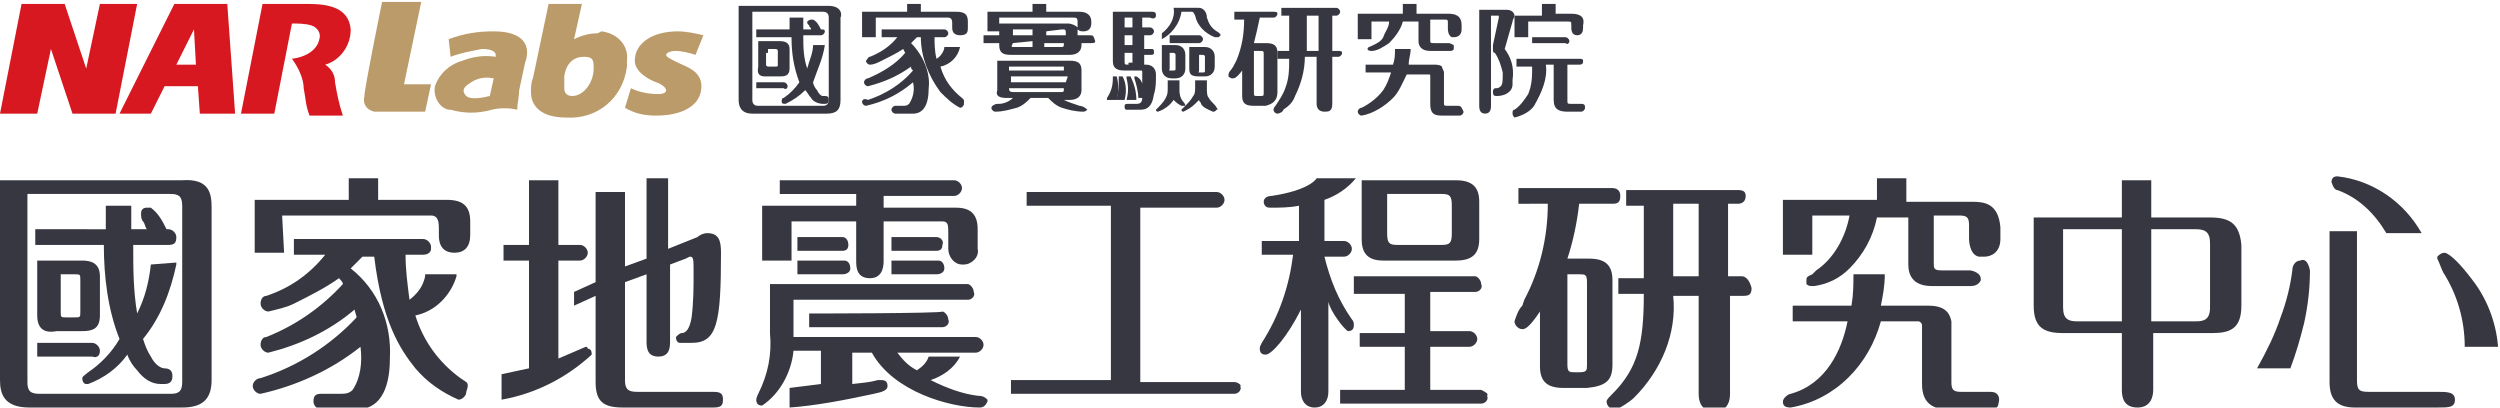
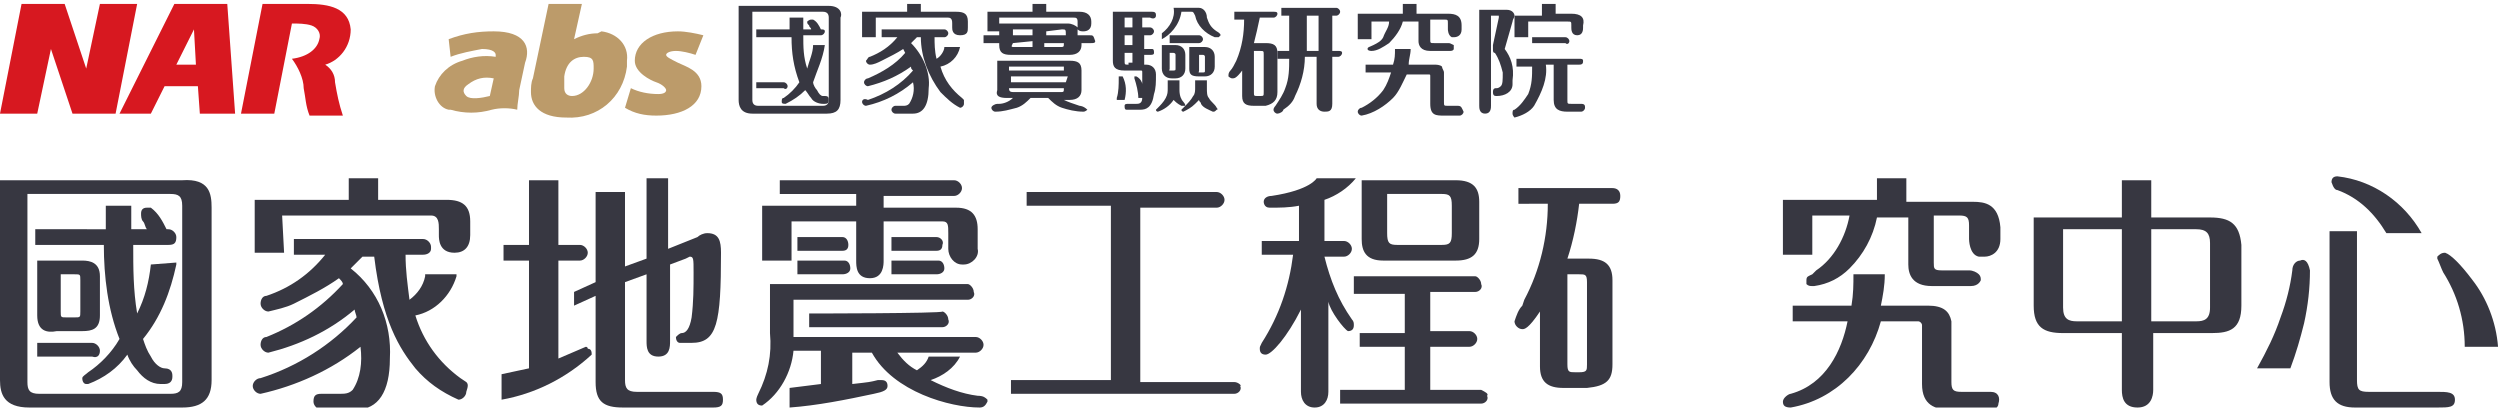
<svg xmlns="http://www.w3.org/2000/svg" version="1.1" id="圖層_1" x="0px" y="0px" viewBox="0 0 127.6 20.8" style="enable-background:new 0 0 127.6 20.8;" xml:space="preserve">
  <style type="text/css">
	.st0{fill:#373741;}
	.st1{fill:#BC9B6A;}
	.st2{fill:#D71820;}
</style>
  <title>logo_index</title>
  <path class="st0" d="M36.4,20h-3.9c-0.5,0-0.6-0.2-0.6-0.6v-5l1.1-0.4v3.4c0,0.3,0,0.8,0.6,0.8s0.6-0.5,0.6-0.8v-3.9l0.8-0.3  l0.2-0.1c0.2,0,0.2,0.1,0.2,0.8c0,0.8,0,1.5-0.1,2.3C35.2,16.8,35,17,34.8,17c-0.1,0-0.2,0.1-0.3,0.2c0,0,0,0,0,0l0,0  c0,0.2,0.1,0.3,0.2,0.3c0,0,0,0,0,0h0.6c1.3,0,1.5-1,1.5-4.6c0-0.6-0.1-1-0.7-1c-0.2,0-0.4,0.1-0.5,0.2l-1.5,0.6V9.1H33v4.1  l-1.1,0.4V9.8h-1.5v4.6l-1.1,0.5v0.7l1.1-0.5v4.4c0,1,0.4,1.3,1.4,1.3h4.6c0.4,0,0.5-0.1,0.5-0.4S36.8,20,36.4,20" />
  <path class="st0" d="M29.9,17.7l-1.4,0.6v-5h1.1c0.2,0,0.4-0.2,0.4-0.4c0-0.2-0.2-0.4-0.4-0.4h-1.1V9.2H27v3.3h-1.3v0.8H27v5.5  c-0.5,0.1-0.9,0.2-1.4,0.3v1.3c1.7-0.3,3.3-1.1,4.6-2.3c0-0.1,0-0.3-0.2-0.3C30,17.7,29.9,17.7,29.9,17.7" />
  <path class="st0" d="M41.3,16v0.7h6.8c0.2,0,0.4-0.2,0.3-0.4c0-0.2-0.2-0.4-0.3-0.4c0,0,0,0,0,0C48.1,16,41.3,16,41.3,16z" />
  <path class="st0" d="M49.9,20.2c-0.8-0.1-1.6-0.4-2.4-0.8c0.6-0.2,1.2-0.6,1.5-1.2h-1.6c-0.1,0.3-0.3,0.5-0.6,0.7  c-0.4-0.2-0.7-0.5-1-0.9h4c0.2,0,0.4-0.2,0.4-0.4c0-0.2-0.2-0.4-0.4-0.4h-9.3v-1.9h8.9c0.2,0,0.4-0.2,0.3-0.4c0-0.2-0.2-0.4-0.3-0.4  c0,0,0,0,0,0H39.3v2.5c0.1,1.1-0.1,2.1-0.6,3.1c-0.1,0.2-0.1,0.3-0.1,0.3c0,0.2,0.1,0.3,0.3,0.3c0,0,0,0,0,0l0,0  c0.9-0.6,1.5-1.7,1.6-2.8h1.4v1.7l-1.6,0.2v1c1.4-0.1,2.9-0.4,4.3-0.7c0.5-0.1,0.7-0.2,0.7-0.4c0-0.2-0.1-0.3-0.3-0.3c0,0,0,0,0,0  h-0.2c-0.4,0.1-0.4,0.1-1.3,0.2V18h1c1.1,2,4,2.8,5.5,2.8c0.2,0,0.3-0.1,0.4-0.3c0,0,0,0,0-0.1C50.3,20.3,50.2,20.2,49.9,20.2" />
  <path class="st0" d="M43,12.1h-2.3v0.7H43c0.2,0,0.3-0.1,0.3-0.3c0,0,0,0,0,0l0,0C43.3,12.3,43.2,12.1,43,12.1L43,12.1" />
  <path class="st0" d="M43,13.3h-2.3V14H43c0.2,0,0.4-0.1,0.4-0.3c0-0.2-0.1-0.4-0.3-0.4C43.1,13.3,43,13.3,43,13.3L43,13.3" />
  <path class="st0" d="M47.8,12.1h-2.3v0.7h2.3c0.2,0,0.3-0.1,0.3-0.3c0,0,0,0,0,0l0,0C48.2,12.3,48,12.1,47.8,12.1L47.8,12.1" />
  <path class="st0" d="M47.8,13.3h-2.3V14h2.3c0.2,0,0.4-0.1,0.4-0.3c0-0.2-0.1-0.4-0.3-0.4C47.9,13.3,47.9,13.3,47.8,13.3" />
  <path class="st0" d="M40.4,11.3h3.3v2c0,0.3,0,0.9,0.7,0.9s0.7-0.7,0.7-0.9v-2h3c0.3,0,0.3,0.2,0.3,0.6v0.8c0,0.4,0.3,0.8,0.7,0.8  c0,0,0,0,0,0h0.1c0.4,0,0.8-0.4,0.7-0.8c0,0,0,0,0,0l0,0v-1c0-0.7-0.3-1.1-1.1-1.1h-3.7v-0.6h3.6c0.2,0,0.4-0.2,0.4-0.4  c0-0.2-0.2-0.4-0.4-0.4h-8.9v0.7h3.9v0.6h-4.8v2.8h1.5V11.3z" />
  <path class="st0" d="M75.6,19.9h-2.6v-2.2h2c0.2,0,0.4-0.2,0.4-0.4c0-0.2-0.2-0.4-0.4-0.4h-2v-2h2.3c0.2,0,0.4-0.2,0.3-0.4  c0-0.2-0.2-0.4-0.3-0.4c0,0,0,0,0,0h-6.2V15h2.6v2h-2.3v0.7h2.3v2.2h-3.3v0.7h7.2c0.2,0,0.4-0.2,0.3-0.4C76,20.1,75.8,20,75.6,19.9  C75.7,19.9,75.7,19.9,75.6,19.9L75.6,19.9" />
  <path class="st0" d="M68.8,16.9c0.2,0,0.3-0.1,0.3-0.3c0-0.1,0-0.2-0.1-0.3c-0.7-1-1.1-2-1.4-3.2h1c0.2,0,0.4-0.2,0.4-0.4  c0-0.2-0.2-0.4-0.4-0.4h-1v-2.1c0.6-0.2,1.2-0.6,1.6-1.1h-2c0,0-0.3,0.6-2.3,0.9c-0.2,0-0.4,0.1-0.4,0.3c0,0,0,0,0,0l0,0  c0,0,0,0.3,0.3,0.3c0.5,0,1,0,1.5-0.1v1.8h-1.9v0.7H66c-0.2,1.6-0.7,3.1-1.6,4.5c-0.1,0.2-0.1,0.2-0.1,0.3c0,0.2,0.1,0.3,0.3,0.3  c0,0,0,0,0,0l0,0c0.3,0,1.1-0.9,1.8-2.3V20c0,0.4,0.2,0.8,0.7,0.8s0.7-0.4,0.7-0.8v-4.6C67.9,15.9,68.6,16.8,68.8,16.9" />
  <path class="st0" d="M70.6,13.3h3.7c0.8,0,1.2-0.3,1.2-1.1v-1.9c0-0.7-0.3-1.1-1.2-1.1h-4.8v3C69.5,12.8,69.7,13.3,70.6,13.3   M70.8,9.9h2.8c0.4,0,0.5,0.1,0.5,0.6v1.4c0,0.5-0.1,0.6-0.5,0.6h-2.3c-0.4,0-0.5-0.1-0.5-0.6V9.9z" />
  <path class="st0" d="M2.9,16.9h1.3c0.5,0,0.9-0.1,0.9-0.8v-2c0-0.7-0.5-0.8-0.9-0.8H1.9v2.8C1.9,16.9,2.4,17,2.9,16.9 M3.1,14.3V14  h0.7c0.3,0,0.3,0,0.3,0.3v1.6c0,0.3,0,0.3-0.3,0.3H3.4c-0.3,0-0.3,0-0.3-0.3L3.1,14.3z" />
  <path class="st0" d="M9.3,9.2H0v10.2c0,0.7,0.2,1.4,1.5,1.4h7.8c1,0,1.5-0.4,1.5-1.4v-8.8C10.8,9.9,10.7,9.1,9.3,9.2 M9.3,19.5  c0,0.5-0.2,0.6-0.6,0.6H2c-0.5,0-0.6-0.2-0.6-0.6V9.9h7.3c0.4,0,0.6,0.1,0.6,0.6L9.3,19.5z" />
  <path class="st0" d="M5.1,17.9c0-0.2-0.2-0.4-0.4-0.4H1.9v0.7h2.8C5,18.3,5.1,18.1,5.1,17.9" />
  <path class="st0" d="M7.7,13.5c-0.1,0.9-0.3,1.7-0.7,2.5c-0.2-1.2-0.2-2.3-0.2-3.5h1.8c0.3,0,0.4-0.1,0.4-0.4c0-0.2-0.2-0.4-0.4-0.4  H8.5c-0.2-0.4-0.4-0.8-0.8-1.1c-0.1,0-0.1,0-0.2,0c-0.2,0-0.3,0.1-0.3,0.3c0,0,0,0,0,0c0,0.1,0,0.3,0.1,0.4l0,0  c0.1,0.1,0.1,0.3,0.2,0.4H6.7v-1.2H5.4v1.2H1.8v0.8h3.5c0,1.6,0.2,3.3,0.8,4.8c-0.4,0.7-1,1.3-1.6,1.7l0,0c-0.1,0.1-0.3,0.2-0.3,0.3  c0,0.2,0.1,0.3,0.2,0.3h0.1c0.8-0.3,1.5-0.8,2-1.5c0.1,0.3,0.3,0.6,0.5,0.8c0.3,0.4,0.7,0.7,1.2,0.7h0.2c0.4,0,0.4-0.3,0.4-0.4  s0-0.4-0.4-0.4H8.4c-0.2,0-0.5-0.2-0.7-0.6c-0.2-0.3-0.3-0.6-0.4-0.9c0.9-1.1,1.4-2.4,1.7-3.8v-0.1L7.7,13.5L7.7,13.5z" />
  <path class="st0" d="M100.7,10.3h-3.4V9.1h-1.5v1.1H91v2.8h1.5V11h1.9c-0.2,1.1-0.8,2.2-1.7,2.8L92.5,14c-0.2,0.1-0.3,0.1-0.3,0.3  c0,0.1,0,0.1,0,0.2c0.1,0.1,0.2,0.1,0.3,0.1h0.1c0.7-0.1,1.3-0.4,1.8-0.9c0.7-0.7,1.2-1.6,1.4-2.6h1.6v2.4c0,0.5,0.2,1.1,1.2,1.1h2  c0.4,0,0.5-0.3,0.5-0.3c0-0.1,0-0.2-0.1-0.3c-0.1-0.1-0.3-0.2-0.5-0.2h-1.4c-0.4,0-0.4-0.1-0.4-0.4V11h1.3c0.4,0,0.5,0.1,0.5,0.5  v0.7c0,0,0,0.8,0.5,0.9c0.1,0,0.2,0,0.3,0c0.3,0,0.8-0.2,0.8-0.9v-0.6C102,10.4,101.3,10.3,100.7,10.3" />
  <path class="st0" d="M101.6,20h-1.5c-0.4,0-0.5-0.1-0.5-0.5v-3.1l0,0c-0.1-0.5-0.4-0.8-1.2-0.8h-2.4c0.1-0.5,0.2-1,0.2-1.6h-1.6  c0,0.5,0,1-0.1,1.6h-3v0.8h2.8c-0.3,1.5-1.1,3.2-2.9,3.7c-0.1,0-0.4,0.2-0.4,0.4s0.1,0.3,0.4,0.3c2.3-0.4,4-2.2,4.6-4.4h1.9  c0.1,0,0.2,0.1,0.2,0.2v0.2l0,0v2.8c0,1.1,0.7,1.3,1.4,1.3h2.1c0.2,0,0.4-0.1,0.4-0.3c0,0,0,0,0,0C102.1,20.3,102,20,101.6,20" />
  <path class="st0" d="M14.4,11H22c0.4,0,0.4,0.4,0.4,0.7V12c0,0.2,0,0.9,0.8,0.9c0.5,0,0.8-0.3,0.8-0.9v-0.7c0-0.8-0.4-1.1-1.2-1.1  h-3.5V9.1h-1.5v1.1H13v2.7h1.5L14.4,11L14.4,11z" />
  <path class="st0" d="M23.8,19.5l-0.3-0.2c-1.1-0.8-1.9-1.9-2.3-3.2c1-0.2,1.8-1,2.1-2V14h-1.6v0.1c-0.1,0.5-0.4,0.9-0.8,1.2  c-0.1-0.8-0.2-1.5-0.2-2.3h0.9c0.2,0,0.4-0.1,0.4-0.3c0,0,0,0,0-0.1c0-0.2-0.2-0.4-0.4-0.4h-6.6v0.8h1.6c-0.8,1-1.8,1.7-3,2.1  c-0.2,0-0.3,0.2-0.3,0.4c0,0.2,0.2,0.4,0.4,0.4c0,0,0,0,0,0l0,0c0.4-0.1,0.9-0.2,1.3-0.4c0.8-0.4,1.6-0.8,2.3-1.3  c0.1,0.1,0.2,0.2,0.2,0.3c-1.1,1.2-2.4,2.1-3.9,2.7c-0.2,0-0.3,0.2-0.3,0.4c0,0.2,0.2,0.4,0.4,0.4c1.6-0.4,3.1-1.1,4.4-2.2  c0,0.1,0.1,0.3,0.1,0.4l0,0c-1.3,1.4-3,2.5-4.9,3.1c-0.2,0-0.4,0.2-0.4,0.4c0,0.2,0.2,0.4,0.4,0.4c1.8-0.4,3.6-1.2,5.1-2.4  c0.1,0.8,0,1.6-0.4,2.2c-0.2,0.2-0.4,0.2-0.7,0.2h-0.9c-0.3,0-0.4,0.1-0.4,0.4c0,0.2,0.2,0.4,0.4,0.4h1.8c1.1,0,1.7-0.9,1.7-2.6  c0.1-1.8-0.6-3.5-2-4.6c0.2-0.2,0.4-0.4,0.6-0.6h0.6c0.4,3.3,1.3,4.7,2.1,5.7c0.6,0.7,1.3,1.2,2.2,1.6c0.2,0,0.4-0.2,0.4-0.4  C23.9,19.7,23.9,19.6,23.8,19.5" />
  <path class="st0" d="M124.4,20h-3.5c-0.5,0-0.6-0.1-0.6-0.6v-7.6h-1.4v7.7c0,0.9,0.4,1.3,1.3,1.3h4.2c0.6,0,0.9,0,0.9-0.4  S124.9,20,124.4,20" />
  <path class="st0" d="M117.4,13.3c-0.2,0-0.4,0.2-0.4,0.5c-0.1,0.8-0.3,1.6-0.6,2.4c-0.3,0.9-0.7,1.7-1.2,2.6h1.7  c0.3-0.8,0.5-1.5,0.7-2.3c0.2-0.9,0.3-1.8,0.3-2.7C117.8,13.3,117.6,13.2,117.4,13.3" />
  <path class="st0" d="M126.2,14.3c-0.6-0.8-1.1-1.3-1.4-1.4c-0.2,0-0.3,0.1-0.4,0.2c0,0,0,0.1,0,0.1c0.1,0.2,0.2,0.5,0.3,0.7  c0.7,1.1,1.1,2.4,1.1,3.8h1.7C127.4,16.4,126.9,15.2,126.2,14.3" />
  <path class="st0" d="M119.3,9.7c1.1,0.4,1.9,1.2,2.5,2.2h1.8c-0.9-1.6-2.5-2.7-4.3-2.9c-0.2,0-0.3,0.1-0.3,0.3c0,0,0,0,0,0l0,0  C119.1,9.6,119.2,9.7,119.3,9.7" />
  <path class="st0" d="M112.8,11.1h-3V9.2h-1.5v1.9h-4.5v4.5c0,1.1,0.5,1.4,1.5,1.4h3v2.9c0,0.4,0.1,0.9,0.8,0.9s0.8-0.6,0.8-0.9V17h3  c0.9,0,1.5-0.2,1.5-1.4v-3.1C114.3,11.4,113.8,11.1,112.8,11.1 M108.3,16.4H106c-0.4,0-0.7-0.1-0.7-0.7v-4h3L108.3,16.4z   M112.8,15.7c0,0.6-0.3,0.7-0.7,0.7h-2.3v-4.7h2.3c0.5,0,0.7,0.2,0.7,0.7V15.7z" />
  <path class="st0" d="M82.3,18.6v-4.3c0-0.8-0.4-1.1-1.2-1.1h-1.1c0.3-0.9,0.5-1.9,0.6-2.8h1.7c0.3,0,0.4-0.1,0.4-0.4  s-0.2-0.4-0.4-0.4h-4.8v0.8H79c0,1.7-0.4,3.4-1.2,4.9l-0.1,0.3c-0.2,0.2-0.3,0.5-0.4,0.8c0,0.2,0.2,0.4,0.4,0.4c0,0,0,0,0,0l0,0  c0.1,0,0.3,0,0.9-0.9v2.8c0,0.8,0.4,1.1,1.2,1.1h1.2C82,19.7,82.3,19.4,82.3,18.6 M81,18.6c0,0.3,0,0.4-0.4,0.4h-0.2  c-0.3,0-0.4,0-0.4-0.4V14h0.6c0.3,0,0.4,0,0.4,0.4V18.6z" />
-   <path class="st0" d="M88.9,14.1h-0.7v-3.7h0.5c0.3,0,0.4-0.2,0.4-0.4S89,9.7,88.7,9.7H83v0.8h0.9v3.7h-1.3v0.8h1.3  c0,2.5-0.3,3.8-1.6,5.1c-0.2,0.2-0.3,0.3-0.3,0.4c0,0.2,0.2,0.4,0.4,0.4c0,0,0,0,0,0l0,0c0.2,0,0.8-0.4,1-0.6c1.4-1.4,2.2-3.3,2-5.2  h1.3v5c0,0.7,0.4,0.9,0.8,0.9s0.8-0.2,0.8-0.9v-5h0.7c0.3,0,0.4-0.1,0.4-0.4C89.3,14.3,89.1,14.1,88.9,14.1  C88.9,14.1,88.9,14.1,88.9,14.1L88.9,14.1 M86.7,14.1h-1.3v-3.7h1.3L86.7,14.1z" />
  <path class="st0" d="M63,19.5h-4.8v-8.9h3.9c0.2,0,0.4-0.2,0.4-0.4c0-0.2-0.2-0.4-0.4-0.4h-9.7v0.7h4.3v8.9h-5.1v0.7H63  c0.2,0,0.4-0.2,0.3-0.4C63.4,19.7,63.2,19.5,63,19.5C63,19.5,63,19.5,63,19.5L63,19.5" />
  <path class="st1" d="M32.2,4.5c0.4,0.2,0.9,0.3,1.4,0.3c0.3,0,0.4-0.1,0.4-0.2s-0.2-0.3-0.5-0.4s-1.1-0.5-1.1-1.1  c0-0.9,0.9-1.5,2.2-1.5c0.4,0,0.9,0.1,1.3,0.2l-0.4,1c-0.3-0.1-0.7-0.2-1-0.2c-0.3,0-0.5,0.1-0.5,0.2s0.2,0.2,0.6,0.4  s1.2,0.4,1.2,1.2c0,1-1,1.5-2.3,1.5c-0.6,0-1.1-0.1-1.6-0.4L32.2,4.5z" />
  <path class="st1" d="M25.2,1.6c-0.8,0-1.5,0.1-2.3,0.4L23,2.9c0.5-0.2,1.1-0.3,1.6-0.4c0.6,0,0.7,0.2,0.7,0.3v0.1  c-0.6-0.1-1.2,0-1.7,0.2c-0.7,0.2-1.2,0.7-1.4,1.3c-0.1,0.5,0.2,1.1,0.7,1.2c0,0,0,0,0,0H23c0.7,0.2,1.4,0.2,2.1,0  c0.4-0.1,0.9-0.1,1.3,0c0-0.3,0.1-0.7,0.1-1l0.3-1.4C27.1,2.4,26.8,1.6,25.2,1.6 M23.9,4.3c0.4-0.3,0.8-0.4,1.3-0.3l-0.2,0.9  c-0.4,0.1-1,0.2-1.2,0S23.6,4.5,23.9,4.3" />
  <path class="st1" d="M30.5,1.7c-0.4,0-0.8,0.1-1.2,0.3l0.4-1.8H28L27.2,4c-0.1,0.2-0.1,0.5-0.1,0.7c0,0.7,0.5,1.3,1.8,1.3  c1.6,0.1,2.9-1,3.1-2.6c0,0,0,0,0,0c0-0.1,0-0.2,0-0.3c0.1-0.8-0.5-1.4-1.3-1.5L30.5,1.7 M29.2,4.9c-0.2,0-0.4-0.1-0.4-0.4  c0,0,0,0,0,0l0,0c0-0.1,0-0.3,0-0.4V3.9c0.1-0.7,0.5-1,1-1s0.5,0.2,0.5,0.6C30.3,4.2,29.8,4.9,29.2,4.9" />
-   <path class="st1" d="M20.6,4.4l0.9-4.3h-2c0,0-0.9,4.4-0.9,4.8c-0.1,0.4,0.1,0.7,0.5,0.8c0.1,0,0.2,0,0.2,0h2.4l0.3-1.4H20.6z" />
  <path class="st2" d="M17.9,1.5c-0.1-1.1-1.1-1.3-2.2-1.3h-2.3l-1.1,5.6H14l0.9-4.6c0.3,0,0.7,0,1,0.1c0.3,0.1,0.5,0.4,0.4,0.7  c0,0,0,0,0,0l0,0c-0.1,0.5-0.6,0.9-1.4,1c0.3,0.4,0.6,1,0.6,1.5c0.1,0.5,0.1,0.9,0.3,1.4h1.7c-0.2-0.6-0.3-1.1-0.4-1.7  c0-0.4-0.2-0.7-0.5-0.9l0,0C17.3,3.1,17.9,2.4,17.9,1.5" />
  <path class="st2" d="M10.2,5.8H12l-0.4-5.6H8.9L6.1,5.8h1.6l0.7-1.4h1.7L10.2,5.8z M9,3.3l0.9-1.8L10,3.3H9z" />
  <polygon class="st2" points="5.1,0.2 4.4,3.5 3.3,0.2 3,0.2 1.8,0.2 1.1,0.2 0,5.8 1.9,5.8 2.6,2.5 3.7,5.8 4,5.8 5.2,5.8 5.9,5.8   7,0.2 " />
  <path class="st0" d="M44.7,0.9h3.7c0.2,0,0.2,0.2,0.2,0.3v0.2c0,0.1,0,0.4,0.4,0.4s0.4-0.2,0.4-0.4V1.1c0-0.4-0.2-0.5-0.6-0.5H47  V0.2h-0.7v0.4H44v1.3h0.7L44.7,0.9L44.7,0.9z" />
  <path class="st0" d="M49.2,5.1L49.1,5c-0.5-0.4-0.9-0.9-1.1-1.6c0.5-0.1,0.9-0.5,1-1V2.4h-0.8c0,0.2-0.2,0.5-0.4,0.6  c-0.1-0.4-0.1-0.8-0.1-1.1h0.5c0.1,0,0.2-0.1,0.2-0.2c0,0,0,0,0,0l0,0c0-0.1-0.1-0.2-0.2-0.2c0,0,0,0,0,0H45v0.4h0.8  c-0.4,0.5-0.9,0.8-1.4,1c-0.1,0-0.1,0.1-0.2,0.2c0,0.1,0.1,0.2,0.2,0.2c0,0,0,0,0,0l0,0c0.2,0,0.4-0.1,0.6-0.2  c0.4-0.2,0.8-0.4,1.1-0.6l0.1,0.2c-0.5,0.6-1.2,1-1.9,1.3c-0.1,0-0.2,0.1-0.2,0.2c0,0.1,0.1,0.2,0.2,0.2c0.8-0.2,1.5-0.5,2.2-1  c0,0.1,0,0.1,0.1,0.2l0,0c-0.6,0.7-1.4,1.2-2.3,1.5C44.1,5,44,5.1,44,5.2c0,0.1,0.1,0.2,0.2,0.2c0.9-0.2,1.7-0.6,2.4-1.2  c0.1,0.4,0,0.8-0.2,1.1c-0.1,0.1-0.2,0.1-0.3,0.1h-0.4c-0.1,0-0.2,0.1-0.2,0.2c0,0,0,0,0,0l0,0c0,0.1,0.1,0.2,0.2,0.2l0,0h0.9  c0.5,0,0.8-0.4,0.8-1.3c0.1-0.8-0.3-1.7-0.9-2.3c0.1-0.1,0.2-0.2,0.3-0.3H47c0,1,0.4,2,1,2.8c0.3,0.3,0.6,0.6,1,0.8  c0.1,0,0.2-0.1,0.2-0.2l0,0l0,0C49.2,5.3,49.2,5.2,49.2,5.1" />
-   <path class="st0" d="M39.1,3.9h0.7c0.2,0,0.5,0,0.5-0.4v-1c0-0.3-0.2-0.4-0.5-0.4h-1.1v1.3C38.6,3.9,38.9,3.9,39.1,3.9 M39.2,2.7  V2.5h0.3c0.1,0,0.2,0,0.2,0.1v0.7c0,0.1,0,0.1-0.2,0.1h-0.2c-0.1,0-0.2,0-0.2-0.1V2.7z" />
  <path class="st0" d="M42.3,0.3h-4.6v4.8c0,0.3,0.1,0.7,0.7,0.7h3.8c0.5,0,0.7-0.2,0.7-0.7V0.9C43,0.7,42.9,0.3,42.3,0.3 M42.3,5.1  c0,0.2-0.1,0.3-0.3,0.3h-3.3c-0.2,0-0.3-0.1-0.3-0.3V0.6H42c0.2,0,0.3,0.1,0.3,0.3L42.3,5.1L42.3,5.1z" />
  <path class="st0" d="M40.2,4.4c0-0.1-0.1-0.2-0.2-0.2h-1.4v0.3H40C40.1,4.6,40.2,4.5,40.2,4.4" />
  <path class="st0" d="M41.5,2.3c0,0.4-0.2,0.8-0.3,1.2C41,2.9,41,2.4,41,1.8h0.9c0.1,0,0.2-0.1,0.2-0.2S42,1.5,41.9,1.5l0,0  c-0.1-0.2-0.2-0.4-0.4-0.5h-0.1c-0.1,0-0.2,0.1-0.2,0.1c0,0,0,0,0,0l0,0c0,0.1,0,0.1,0.1,0.2l0,0c0,0.1,0.1,0.1,0.1,0.2H41V0.9h-0.7  v0.6h-1.7v0.4h1.8c0,0.8,0.1,1.5,0.4,2.3c-0.2,0.3-0.5,0.6-0.8,0.8l0,0c-0.1,0-0.1,0.1-0.1,0.2c0,0.1,0.1,0.1,0.2,0.1  c0.4-0.2,0.7-0.4,1-0.7c0.1,0.1,0.2,0.3,0.3,0.4c0.1,0.2,0.4,0.3,0.6,0.3h0.1c0.2,0,0.2-0.1,0.2-0.2s0-0.2-0.2-0.2h-0.1  c-0.1,0-0.2-0.1-0.3-0.3c-0.1-0.1-0.2-0.3-0.2-0.4C41.7,3.6,42,3,42.1,2.3V2.3L41.5,2.3L41.5,2.3z" />
  <path class="st0" d="M55.1,5.4L55.1,5.4c-0.3-0.1-0.6-0.2-0.8-0.3h0.3c0.4,0,0.6-0.2,0.6-0.5v-1c0-0.4-0.2-0.5-0.6-0.5h-3.7v1.5  C50.8,4.9,51,5,51.4,5h0.3c-0.2,0.2-0.5,0.3-0.7,0.3h-0.1c-0.1,0-0.3,0.1-0.3,0.2c0,0.1,0.1,0.2,0.2,0.2l0,0c0.4,0,0.7-0.1,1.1-0.2  c0.3-0.1,0.5-0.3,0.7-0.5h0.9c0.2,0.2,0.4,0.4,0.7,0.5c0.3,0.1,0.7,0.2,1.1,0.2l0,0c0.1,0,0.2-0.1,0.2-0.1c0,0,0,0,0,0  C55.3,5.4,55.1,5.4,55.1,5.4 M54.4,4.2h-2.8V3.9h2.9L54.4,4.2z M51.5,3.4h2.8c0,0.1,0,0.1,0,0.2h-2.8L51.5,3.4z M51.8,4.7  c-0.2,0-0.3,0-0.3-0.2h2.8c0,0.2,0,0.2-0.2,0.2H51.8z" />
  <path class="st0" d="M55.6,1.8H55V1.8c0-0.1,0-0.2,0-0.3c0.1,0.1,0.2,0.1,0.3,0.1c0.2,0,0.4-0.1,0.4-0.4V1.1c0-0.3-0.2-0.5-0.6-0.5  h-1.7V0.2h-0.7v0.4h-2.3v1h0.6v0.2h-0.8v0.4h0.8v0.1c0,0.4,0.2,0.5,0.6,0.5h3c0.4,0,0.6-0.2,0.6-0.5V2.2h0.5c0.1,0,0.2,0,0.2-0.1  c0,0,0,0,0,0C55.8,1.8,55.8,1.8,55.6,1.8 M54.2,1.5c0.2,0,0.2,0,0.2,0.3h-1V1.6L54.2,1.5z M54.8,0.9c0.1,0,0.2,0,0.2,0.2v0.1  c0,0.1,0,0.2,0,0.2c-0.1-0.1-0.3-0.2-0.5-0.2H51V0.9L54.8,0.9z M51.7,1.5h1v0.3h-1V1.5z M51.7,2.2L51.7,2.2l1-0.1v0.3h-0.9  C51.6,2.4,51.6,2.4,51.7,2.2 M54.3,2.2c0,0.2,0,0.2-0.2,0.2h-0.8V2.2L54.3,2.2L54.3,2.2L54.3,2.2z" />
  <path class="st0" d="M80.1,2.1c0-0.1-0.1-0.2-0.2-0.2c0,0,0,0,0,0h-1.7v0.3h1.7C80,2.3,80.1,2.2,80.1,2.1" />
  <path class="st0" d="M76.8,2.5L76.8,2.5l0.4-1.4c0-0.1,0.1-0.2,0.1-0.3c0-0.1-0.1-0.3-0.4-0.3h-1.4v4.9c0,0.1,0,0.4,0.3,0.4  s0.3-0.3,0.3-0.4V0.8h0.4c0,0,0,0,0,0.1l-0.3,1.4c0,0.1,0,0.1,0,0.2c0,0.1,0,0.2,0.1,0.2c0.2,0.3,0.3,0.6,0.4,1c0,0.4,0,0.6-0.1,0.7  c0,0-0.1,0.1-0.2,0.1c-0.1,0-0.2,0-0.2,0.2s0.1,0.2,0.2,0.2c0.4,0,0.8-0.2,0.8-0.6c0-0.1,0-0.1,0-0.2C77.3,3.4,77.1,2.9,76.8,2.5" />
  <path class="st0" d="M80.6,3.3c0.2,0,0.2-0.1,0.2-0.2C80.8,3,80.7,3,80.6,3h-3.2v0.4h0.8c0,0.5,0,0.9-0.2,1.4  c-0.2,0.3-0.4,0.6-0.7,0.8c-0.1,0-0.1,0.1-0.1,0.2c0,0.1,0.1,0.2,0.1,0.2c0,0,0,0,0,0l0,0c0.4-0.1,0.8-0.3,1-0.6  C78.7,4.7,79,4,78.9,3.3h0.4v1.8c0,0.5,0.3,0.6,0.7,0.6h0.7c0.1,0,0.2-0.1,0.2-0.2c0,0,0,0,0,0l0,0c0-0.1,0-0.2-0.2-0.2h-0.5  c-0.2,0-0.2,0-0.2-0.2V3.3H80.6z" />
  <path class="st0" d="M80.2,0.7h-0.8V0.2h-0.7v0.6h-1.4v1.1h0.7V1.1H80c0.2,0,0.2,0,0.2,0.2v0.1c0,0.1,0,0.4,0.3,0.4s0.3-0.3,0.3-0.4  V1.3C80.9,0.9,80.7,0.7,80.2,0.7" />
  <path class="st0" d="M70,1.1h0.9c0,0.3-0.2,0.5-0.3,0.8c-0.1,0.2-0.3,0.3-0.5,0.4c-0.2,0.1-0.3,0.1-0.3,0.2S70,2.6,70,2.6  c0.3,0,0.6-0.2,0.9-0.4c0.3-0.3,0.6-0.7,0.7-1.1h0.8v1c0,0.2,0.1,0.5,0.6,0.5h1c0.2,0,0.2-0.1,0.2-0.1c0,0,0-0.1,0-0.2  C74,2.2,74,2.2,73.9,2.2h-0.7C73,2.2,73,2.2,73,2V1h0.7c0.2,0,0.2,0,0.2,0.2v0.3c0,0,0,0.3,0.2,0.4h0.1c0.2,0,0.4-0.1,0.4-0.4V1.3  c0-0.5-0.3-0.6-0.7-0.6h-1.6V0.2h-0.7v0.5h-2.3v1.3H70V1.1" />
  <path class="st0" d="M74.4,5.4h-0.5c-0.2,0-0.2,0-0.2-0.2V3.7c0-0.1-0.1-0.2-0.1-0.3c-0.1-0.1-0.3-0.1-0.4-0.1h-1.3  c0-0.3,0.1-0.5,0.1-0.8h-0.8c0,0.3,0,0.5-0.1,0.8h-1.4v0.4H71c-0.1,0.3-0.2,0.6-0.4,0.9c-0.3,0.4-0.7,0.7-1.1,0.9  c-0.1,0-0.2,0.1-0.2,0.2c0,0.1,0.1,0.2,0.2,0.2h0l0,0c0.6-0.1,1.2-0.5,1.6-0.9c0.3-0.3,0.5-0.8,0.7-1.2h1.1c0.1,0,0.1,0,0.1,0.1  c0,0,0,0,0,0l0,0v1.4c0,0.6,0.3,0.6,0.7,0.6h0.8c0.1,0,0.2-0.1,0.2-0.2c0,0,0,0,0,0l0,0C74.6,5.5,74.6,5.4,74.4,5.4" />
  <path class="st0" d="M60.3,0.6h0.5c0.1,0,0.1,0,0.2,0.2c0.1,0.5,0.5,0.9,1,1.1h0.2c0,0,0.1-0.1,0.1-0.1c0-0.1-0.2-0.2-0.2-0.2  c-0.3-0.2-0.4-0.4-0.5-0.7c0-0.3-0.2-0.5-0.4-0.5c0,0,0,0,0,0h-1.3c0.1,0.5-0.2,1-0.6,1.3v0.3C59.7,1.8,60.2,1.3,60.3,0.6" />
  <path class="st0" d="M61.4,2c0-0.1-0.1-0.2-0.2-0.2c0,0,0,0,0,0h-1.5v0.4h1.5C61.3,2.2,61.4,2.1,61.4,2C61.4,2,61.4,2,61.4,2L61.4,2  " />
  <path class="st0" d="M60.4,5.2c-0.1-0.1-0.2-0.3-0.2-0.6V4.1h-0.6v0.4c0,0.2,0,0.3-0.1,0.5c-0.1,0.2-0.3,0.4-0.4,0.5  c0,0-0.1,0.1-0.1,0.1c0,0.1,0.1,0.1,0.1,0.1c0,0,0,0,0,0l0,0c0.3-0.1,0.6-0.3,0.8-0.6c0.1,0.1,0.2,0.2,0.4,0.3c0.1,0,0.1,0,0.2,0  C60.5,5.4,60.5,5.3,60.4,5.2" />
-   <path class="st0" d="M57,3.9c0,0-0.1,0-0.2,0c0,0,0,0.1,0,0.1l0,0c0,0.4-0.1,0.7-0.3,1v0.1H57C57.1,4.7,57.1,4.3,57,3.9" />
  <path class="st0" d="M57.4,5.1c0.1-0.4,0.1-0.8-0.1-1.2c0,0-0.1,0-0.2,0c0,0,0,0.1,0,0.1l0,0c0,0.3,0,0.7-0.1,1v0.1L57.4,5.1  L57.4,5.1z" />
-   <path class="st0" d="M57.5,5.1H58c0-0.4-0.1-0.8-0.3-1.2c0,0-0.1,0-0.2,0c0,0,0,0.1,0,0.1l0,0C57.6,4.4,57.6,4.7,57.5,5.1L57.5,5.1z  " />
  <path class="st0" d="M62.1,5.5C62,5.3,61.8,5.2,61.7,5c-0.1-0.1-0.1-0.3-0.1-0.5V4.1H61v0.4c0,0.1,0,0.3-0.1,0.4  c-0.1,0.2-0.3,0.4-0.5,0.6c0,0-0.1,0.1-0.1,0.1c0,0.1,0.1,0.1,0.1,0.1c0,0,0,0,0,0l0,0c0.2-0.1,0.4-0.2,0.6-0.4l0.2-0.2  c0,0.1,0.1,0.1,0.1,0.2c0.1,0.2,0.4,0.3,0.6,0.4c0.1,0,0.1,0,0.2-0.1c0,0,0,0,0,0C62.2,5.6,62.1,5.5,62.1,5.5" />
  <path class="st0" d="M59,3.8L59,3.8c0-0.3-0.2-0.5-0.5-0.5h-0.1V2.8h0.3c0.1,0,0.2,0,0.2-0.1c0-0.1,0-0.2-0.1-0.2c0,0-0.1,0-0.1,0  h-0.3V1.8h0.3c0.1,0,0.2-0.1,0.2-0.2c0,0,0,0,0,0l0,0c0-0.1-0.1-0.2-0.2-0.2l0,0h-0.4V0.9h0.4C58.9,1,59,0.9,59,0.8c0,0,0,0,0,0l0,0  c0-0.1,0-0.2-0.2-0.2h-2v2.5c0,0.3,0.1,0.5,0.6,0.5h0.8c0.1,0,0.1,0,0.1,0.1s0,0.4,0,0.6C58.3,4.2,58.2,4,58,3.9c0,0-0.1,0-0.1,0  l0,0c0,0,0,0.1,0,0.1l0,0c0.1,0.3,0.2,0.7,0.2,1h0.2c0,0.3-0.2,0.3-0.3,0.3h-0.4c-0.1,0-0.2,0-0.2,0.1c0,0.1,0,0.2,0.1,0.2  c0,0,0.1,0,0.1,0h0.6c0.3,0,0.6-0.1,0.7-0.8C59,4.5,59,4.2,59,3.8 M57.8,0.9v0.5h-0.4v0.4h0.4v0.5h-0.4V0.9H57.8z M57.6,3.3  c-0.2,0-0.2,0-0.2-0.2V2.7h0.4v0.5H57.6z" />
  <path class="st0" d="M61.2,3.9h0.3c0.3,0,0.5-0.2,0.5-0.5V2.9c0-0.3-0.2-0.5-0.5-0.5h-0.8v1.1C60.7,3.8,60.8,3.9,61.2,3.9 M61.2,2.8  h0.2c0,0,0.1,0,0.1,0.1v0.7c0,0.1,0,0.1-0.2,0.1s-0.1,0-0.1-0.1V2.8z" />
  <path class="st0" d="M59.3,2.4L59.3,2.4v1.1c0,0.3,0.2,0.5,0.5,0.5H60c0.3,0,0.5-0.2,0.5-0.5V2.8c0-0.3-0.2-0.5-0.5-0.5H59.3z   M60,3.5c0,0.1,0,0.1-0.2,0.1s-0.1,0-0.1-0.1V2.7h0.2c0,0,0.1,0,0.1,0.1V3.5z" />
  <path class="st0" d="M68.3,2.6H68V0.8h0.2c0.1,0,0.2-0.1,0.2-0.2s-0.1-0.2-0.2-0.2h-2.8v0.4h0.4v1.8h-0.6v0.4h0.6c0,0.5,0,1-0.2,1.5  c-0.1,0.3-0.3,0.6-0.5,0.9C65.1,5.4,65,5.5,65,5.6c0,0.1,0.1,0.2,0.2,0.2c0,0,0,0,0,0l0,0c0.1,0,0.3-0.1,0.3-0.2  c0.3-0.2,0.5-0.4,0.6-0.7c0.3-0.6,0.5-1.3,0.5-2h0.6v2.4c0,0.3,0.2,0.4,0.4,0.4S68,5.7,68,5.3V2.9h0.3c0.1,0,0.2-0.1,0.2-0.2  C68.5,2.6,68.4,2.6,68.3,2.6C68.3,2.6,68.3,2.6,68.3,2.6L68.3,2.6 M67.3,2.6h-0.6V0.8h0.6V2.6z" />
  <path class="st0" d="M65.2,4.7v-2c0-0.4-0.2-0.5-0.6-0.5H64c0.1-0.4,0.2-0.8,0.3-1.3H65c0.1,0,0.2-0.1,0.2-0.2S65.1,0.6,65,0.6h-2V1  h0.5c0,0.7-0.1,1.4-0.4,2.1c-0.1,0.2-0.2,0.4-0.3,0.5c-0.1,0.1-0.1,0.2-0.1,0.3c0,0,0.1,0.1,0.2,0.1c0.1,0,0.2,0,0.5-0.4v1.3  c0,0.4,0.2,0.5,0.6,0.5h0.6C65,5.3,65.2,5.1,65.2,4.7 M64.5,4.7c0,0.2,0,0.2-0.2,0.2h-0.1c-0.2,0-0.2,0-0.2-0.2V2.6h0.3  c0.2,0,0.2,0,0.2,0.2V4.7L64.5,4.7z" />
</svg>